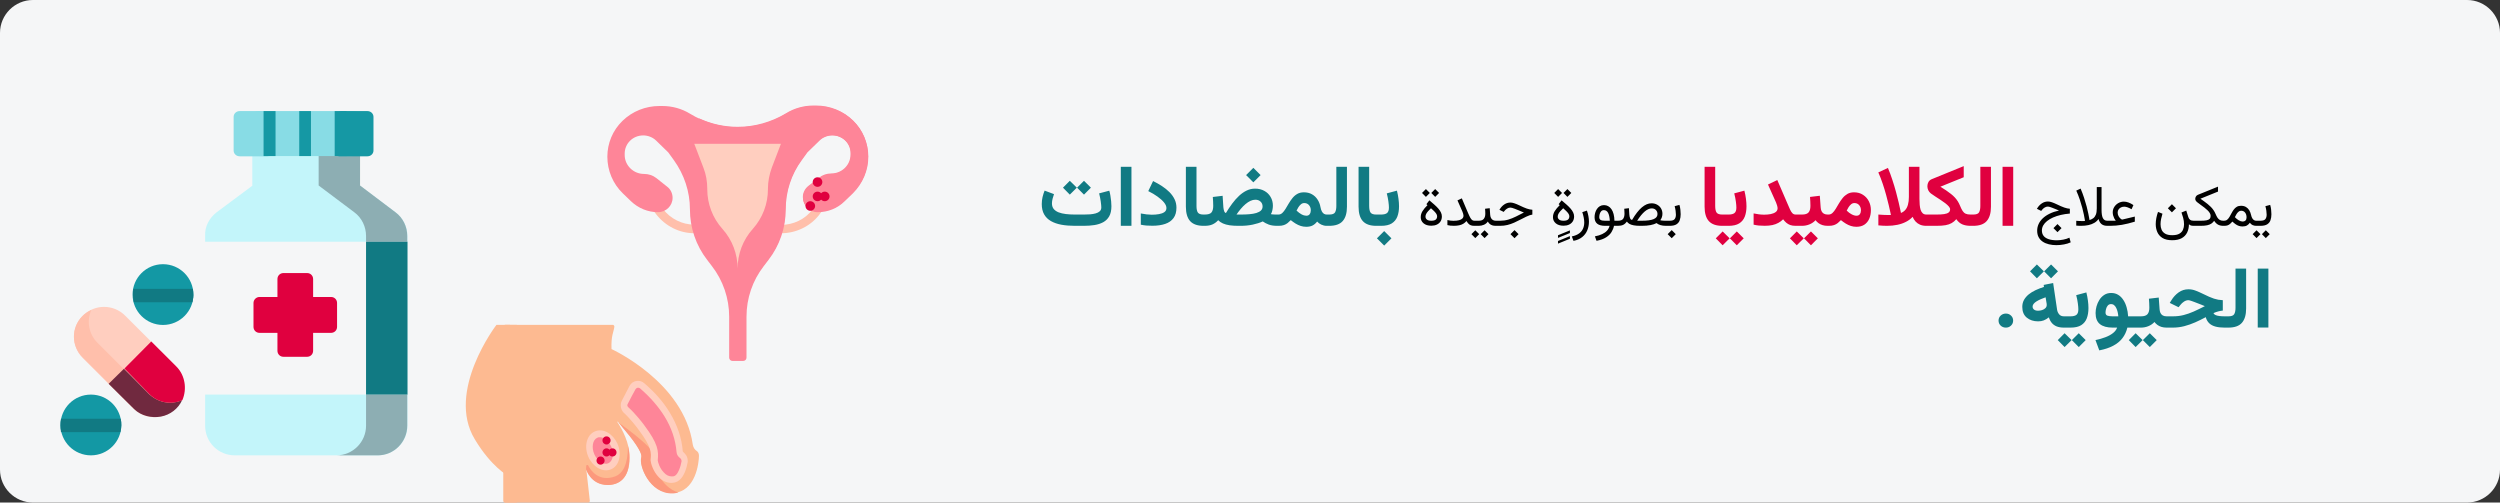
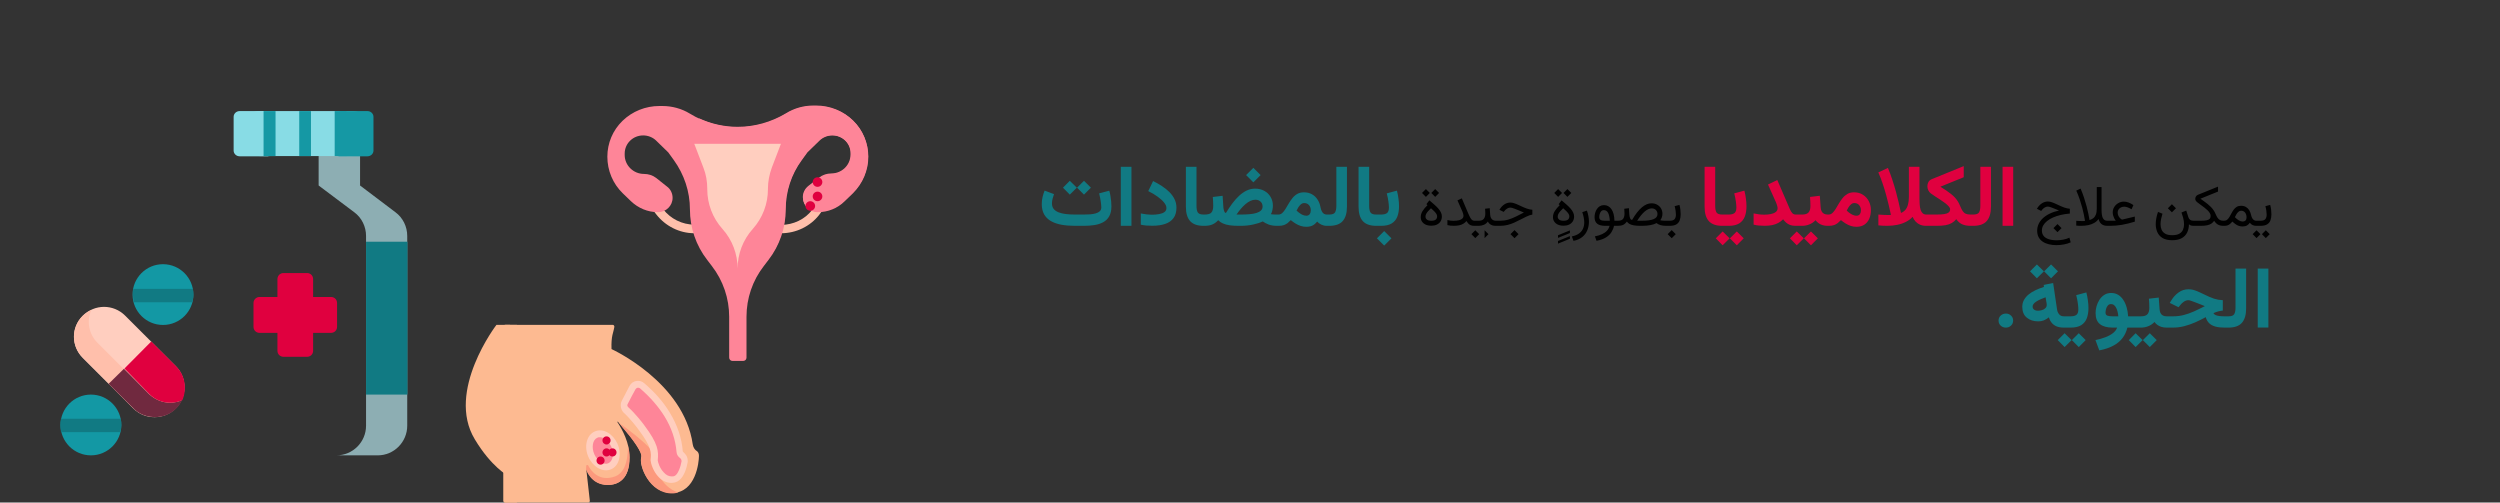
<svg xmlns="http://www.w3.org/2000/svg" width="786" height="158" viewBox="0 0 786 158" fill="none">
  <rect x="0" y="0" width="786" height="158" fill="#333333" stroke="none" />
  <g clip-path="url(#clip0_654_514)">
-     <path fill-rule="evenodd" clip-rule="evenodd" d="M775.647 0H10.354C4.659 0 0 4.65 0 10.332V147.668C0 153.35 4.659 158 10.354 158H775.647C781.341 158 786 153.35 786 147.668V10.332C786 4.65 781.341 0 775.647 0Z" fill="#F5F6F7" />
    <path d="M218.277 73.328V70.622C214.493 70.622 210.86 68.817 208.513 65.809L207.075 63.93L204.88 65.509L206.318 67.388C209.195 71.073 213.585 73.328 218.277 73.328Z" fill="#FFBFAB" />
    <path d="M245.6 73.331C250.293 73.331 254.758 71.151 257.559 67.542L258.543 66.188L256.348 64.609L255.364 65.963C253.093 68.97 249.384 70.7 245.6 70.7V73.331Z" fill="#FFBFAB" />
    <path d="M233.641 113.48C234.247 113.48 234.701 113.029 234.701 112.427V99.57C234.701 93.781 236.593 88.216 240.15 83.63L241.589 81.75C245.146 77.164 247.038 71.524 247.038 65.81C247.038 60.246 248.779 54.832 252.11 50.321L253.85 47.915L257.635 44.231C258.695 43.178 260.208 42.576 261.722 42.576C264.901 42.576 267.55 45.133 267.55 48.291V48.742C267.55 52.05 264.825 54.682 261.495 54.682C260.133 54.682 258.77 55.133 257.635 55.96L254.229 58.667C253.169 59.494 252.488 60.847 252.488 62.201C252.488 64.682 254.532 66.712 257.105 66.712C260.284 66.712 263.312 65.509 265.582 63.254L268.156 60.772C271.259 57.69 273 53.554 273 49.268C273 45.058 271.259 40.922 268.232 37.99C265.204 35.057 261.041 33.328 256.651 33.328H255.818C252.791 33.328 249.763 34.155 247.19 35.734C242.648 38.516 237.426 40.02 232.052 40.02C226.678 40.02 221.455 38.516 216.914 35.734C214.34 34.155 211.313 33.328 208.285 33.328H207.301C202.987 33.328 198.824 34.982 195.72 37.99C192.617 40.998 190.952 45.058 190.952 49.268C190.952 53.629 192.693 57.765 195.796 60.772L198.37 63.254C200.64 65.434 203.668 66.712 206.847 66.712C209.42 66.712 211.464 64.682 211.464 62.201C211.464 60.847 210.858 59.494 209.723 58.667L206.317 55.96C205.257 55.133 203.895 54.682 202.457 54.682C199.126 54.682 196.402 51.975 196.402 48.742V48.291C196.402 45.133 198.975 42.576 202.23 42.576C203.744 42.576 205.257 43.178 206.317 44.231L210.101 47.915L211.842 50.321C215.097 54.832 216.914 60.246 216.914 65.81C216.914 71.6 218.806 77.164 222.363 81.75L223.801 83.63C227.359 88.216 229.251 93.856 229.251 99.57V112.427C229.251 113.029 229.705 113.48 230.311 113.48H233.641Z" fill="#FE8598" />
    <path d="M216.915 51.827C216.915 46.639 217.975 41.676 219.867 37.24C223.652 38.969 227.739 39.872 231.902 39.872C237.276 39.872 242.498 38.368 247.04 35.661C249.689 34.007 252.717 33.18 255.744 33.18H256.577C260.891 33.18 265.054 34.834 268.157 37.841C271.261 40.849 272.926 44.909 272.926 49.12C272.926 53.406 271.185 57.541 268.082 60.624L265.508 63.105C263.237 65.286 260.21 66.489 257.031 66.489C254.457 66.489 252.414 64.459 252.414 61.977C252.414 60.624 253.019 59.346 254.155 58.443L257.561 55.812C258.62 54.985 259.983 54.533 261.345 54.533C264.676 54.533 267.4 51.902 267.4 48.593V48.142C267.4 44.984 264.827 42.503 261.572 42.503C260.058 42.503 258.545 43.105 257.485 44.157L253.7 47.842L251.96 50.248C248.705 54.759 246.888 60.173 246.888 65.662C246.888 71.376 244.996 77.015 241.439 81.602L240.001 83.481C239.471 84.233 238.941 84.985 238.487 85.737C225.771 79.722 216.915 66.789 216.915 51.827Z" fill="#FE8598" />
    <path d="M218.279 45.207L221.155 52.726C221.988 54.831 222.366 57.087 222.366 59.343V59.493C222.366 64.08 224.031 68.516 227.135 71.975C230.238 75.433 231.903 79.869 231.903 84.456V85.358V84.456C231.903 79.869 233.568 75.433 236.672 71.975C239.775 68.516 241.44 64.08 241.44 59.493V59.343C241.44 57.087 241.894 54.831 242.651 52.726L245.527 45.207" fill="#FFCEBF" />
    <path d="M257.029 58.746C256.193 58.746 255.515 58.073 255.515 57.242C255.515 56.411 256.193 55.738 257.029 55.738C257.865 55.738 258.543 56.411 258.543 57.242C258.543 58.073 257.865 58.746 257.029 58.746Z" fill="#E0003F" />
-     <path d="M259.299 63.258C258.463 63.258 257.785 62.584 257.785 61.754C257.785 60.923 258.463 60.25 259.299 60.25C260.135 60.25 260.812 60.923 260.812 61.754C260.812 62.584 260.135 63.258 259.299 63.258Z" fill="#E0003F" />
    <path d="M254.76 66.265C253.924 66.265 253.246 65.592 253.246 64.762C253.246 63.931 253.924 63.258 254.76 63.258C255.596 63.258 256.273 63.931 256.273 64.762C256.273 65.592 255.596 66.265 254.76 66.265Z" fill="#E0003F" />
    <path d="M257.029 63.258C256.193 63.258 255.515 62.584 255.515 61.754C255.515 60.923 256.193 60.25 257.029 60.25C257.865 60.25 258.543 60.923 258.543 61.754C258.543 62.584 257.865 63.258 257.029 63.258Z" fill="#E0003F" />
-     <path d="M68.107 66.745L79.325 58.396V48.091C79.325 47.038 80.153 46.211 81.207 46.211H111.246C112.3 46.211 113.128 47.038 113.128 48.091V58.396L124.345 66.745C126.679 68.474 128.109 71.257 128.109 74.191V133.836C128.109 138.95 123.893 143.162 118.774 143.162H73.829C68.634 143.162 64.494 139.026 64.494 133.836V74.191C64.343 71.257 65.773 68.55 68.107 66.745Z" fill="#C3F5FA" />
    <path d="M115.086 133.836V74.191C115.086 71.257 113.731 68.474 111.397 66.745L100.18 58.321V48.091C100.18 47.038 99.352 46.211 98.298 46.211H111.322C112.376 46.211 113.204 47.038 113.204 48.091V58.321L124.346 66.745C126.68 68.474 128.035 71.257 128.035 74.191V133.836C128.035 138.95 123.894 143.162 118.775 143.162H105.751C110.946 143.162 115.086 138.95 115.086 133.836Z" fill="#8DAEB3" />
    <path d="M110.719 34.926H81.735C78.422 34.926 75.712 37.633 75.712 40.943V43.049C75.712 46.358 78.422 49.066 81.735 49.066H110.719C114.032 49.066 116.742 46.358 116.742 43.049V40.943C116.742 37.633 114.032 34.926 110.719 34.926Z" fill="#88DCE5" />
    <path d="M108.011 47.336V36.731C108.011 35.753 107.183 34.926 106.129 34.926H115.54C116.594 34.926 117.422 35.753 117.422 36.731V47.336C117.422 48.314 116.594 49.141 115.54 49.141H106.129C107.183 49.066 108.011 48.314 108.011 47.336Z" fill="#1598A4" />
    <path d="M82.864 36.731V47.336C82.864 48.314 83.692 49.141 84.746 49.141H75.335C74.281 49.141 73.453 48.314 73.453 47.336V36.731C73.453 35.753 74.281 34.926 75.335 34.926H84.746C83.692 34.926 82.864 35.753 82.864 36.731Z" fill="#88DCE5" />
-     <path d="M128.109 75.996H64.343V124.058H128.109V75.996Z" fill="#F5F6F7" />
    <path d="M128.109 75.996H115.085V124.058H128.109V75.996Z" fill="#117A83" />
    <path d="M81.58 93.369H87.227V87.728C87.227 86.675 88.055 85.848 89.109 85.848H96.562C97.616 85.848 98.444 86.675 98.444 87.728V93.369H104.091C105.145 93.369 105.973 94.197 105.973 95.249V102.771C105.973 103.824 105.145 104.651 104.091 104.651H98.444V110.292C98.444 111.345 97.616 112.173 96.562 112.173H89.109C88.055 112.173 87.227 111.345 87.227 110.292V104.651H81.58C80.526 104.651 79.698 103.824 79.698 102.771V95.249C79.698 94.272 80.526 93.369 81.58 93.369Z" fill="#E0003F" />
    <path d="M97.769 34.926H94.081V49.066H97.769V34.926Z" fill="#1598A4" />
    <path d="M86.629 34.926H82.865V49.066H86.629V34.926Z" fill="#1598A4" />
    <path d="M108.988 34.926H105.224V49.066H108.988V34.926Z" fill="#1598A4" />
    <path d="M39.346 99.235L55.307 115.181C58.921 118.866 58.921 124.733 55.232 128.419C51.618 132.029 45.67 132.104 41.981 128.494L26.021 112.548C22.332 108.863 22.332 102.921 26.021 99.311C29.71 95.55 35.658 95.55 39.346 99.235Z" fill="#FFCEBF" />
    <path d="M28.735 97.434C27.154 100.893 27.906 105.03 30.617 107.738L46.276 123.383C48.986 126.09 53.051 126.842 56.59 125.263C55.31 128.046 52.826 130.001 49.814 130.528C46.803 131.054 43.791 130.152 41.608 127.971L25.949 112.326C22.335 108.716 22.335 102.924 25.949 99.314C26.777 98.487 27.756 97.885 28.735 97.434Z" fill="#FFBFAB" />
    <path d="M53.501 126.614C54.781 126.614 56.061 126.313 57.266 125.787C56.061 128.494 53.501 130.45 50.565 130.976C47.629 131.503 44.392 130.751 42.209 128.645L34.153 120.672L38.971 115.934L46.952 123.982C48.758 125.636 51.092 126.614 53.501 126.614Z" fill="#70293F" />
    <path d="M55.462 115.257C58.172 117.965 58.849 122.252 57.344 125.787C53.805 127.366 49.665 126.614 46.955 123.907L39.125 115.859L47.557 107.359L55.462 115.257Z" fill="#E0003F" />
    <path d="M28.583 143.163C23.303 143.163 19.022 138.886 19.022 133.611C19.022 128.335 23.303 124.059 28.583 124.059C33.864 124.059 38.145 128.335 38.145 133.611C38.145 138.886 33.864 143.163 28.583 143.163Z" fill="#1398A4" />
    <path d="M38.145 133.758C38.145 134.435 37.994 135.187 37.843 135.864H19.173C18.947 134.435 18.947 133.006 19.173 131.652H37.919C38.145 132.404 38.145 133.081 38.145 133.758Z" fill="#117A83" />
    <path d="M51.243 102.167C45.963 102.167 41.682 97.89 41.682 92.615C41.682 87.339 45.963 83.062 51.243 83.062C56.524 83.062 60.805 87.339 60.805 92.615C60.805 97.89 56.524 102.167 51.243 102.167Z" fill="#1398A4" />
    <path d="M60.805 92.918C60.805 93.595 60.579 94.348 60.504 95.025H42.059C41.833 93.595 41.682 92.166 41.908 90.812H60.654C60.729 91.489 60.805 92.242 60.805 92.918Z" fill="#117A83" />
    <path d="M193.159 102.74C192.86 104.7 192.111 105.454 192.26 109.751C192.26 109.751 215.034 120.079 217.806 139.755C217.956 140.66 218.405 141.414 219.155 141.866C219.454 142.092 219.754 142.545 219.754 143.299C219.754 145.334 218.78 154.833 211.438 154.984C204.172 155.135 200.801 146.163 201.625 143.676C202.224 141.791 196.83 135.458 194.283 132.593C194.208 132.518 194.058 132.593 194.133 132.744C195.632 135.006 197.954 139.228 197.954 143.826C197.954 150.536 194.508 152.421 191.137 152.421C185.743 152.421 184.32 147.445 184.32 147.445L185.443 157.472C185.443 157.773 185.219 157.999 184.919 157.999H158.924C158.624 157.999 158.399 157.773 158.399 157.472V102.664C158.399 102.363 158.624 102.137 158.924 102.137H192.71C192.935 102.137 193.159 102.438 193.159 102.74Z" fill="#FDBA91" />
    <path d="M193.38 149.78C195.777 148.875 197.426 146.162 197.426 140.281C197.725 141.412 197.875 142.618 197.875 143.9C197.875 150.609 194.429 152.494 191.058 152.494C185.664 152.494 184.241 147.519 184.241 147.519L184.316 146.463C184.316 146.162 184.765 146.086 184.915 146.312C185.814 148.122 188.436 151.589 193.38 149.78Z" fill="#FC997D" />
    <path d="M205.817 143.75C205.143 146.012 207.69 153.249 213.309 154.832C212.709 154.983 212.11 155.134 211.436 155.134C204.169 155.284 200.798 146.313 201.622 143.825C202.072 142.242 198.625 137.794 195.854 134.553C195.329 133.874 194.805 133.196 194.206 132.668C194.206 132.668 206.566 141.262 205.817 143.75Z" fill="#FC997D" />
    <path d="M162.516 102.137V157.999H158.77C158.47 157.999 158.246 157.773 158.246 157.472V102.664C158.246 102.363 158.47 102.137 158.77 102.137H162.516Z" fill="#FDBA91" />
    <path d="M198.93 121.813C199.529 120.758 200.952 120.456 201.926 121.285C205.223 124.075 207.845 127.09 209.792 130.256C212.115 134.026 213.463 137.946 213.763 142.017C213.838 143.223 215.336 142.997 215.336 145.032C215.186 145.937 214.886 147.143 214.437 148.199C213.313 150.762 211.965 150.762 211.365 150.762H211.291C210.092 150.762 209.043 150.31 208.069 149.254C206.496 147.671 205.822 145.409 205.822 144.656C206.122 142.017 206.047 139.981 201.702 134.252C201.177 133.573 199.005 130.784 196.907 128.824C196.233 128.221 196.083 127.241 196.458 126.487C197.207 124.904 198.031 123.321 198.93 121.813Z" fill="#FE8598" />
    <path d="M195.479 126.037C196.378 124.303 197.202 122.72 197.951 121.287C198.401 120.458 199.15 119.93 200.049 119.78C200.948 119.629 201.847 119.855 202.521 120.458C205.892 123.323 208.589 126.414 210.537 129.655C212.934 133.576 214.358 137.722 214.657 141.868C214.657 141.944 214.657 141.944 214.957 142.245C215.406 142.698 216.23 143.376 216.23 145.035C216.23 145.11 216.23 145.11 216.23 145.185C216.081 146.09 215.781 147.372 215.257 148.578C213.908 151.744 211.96 151.744 211.211 151.82C211.136 151.82 211.136 151.82 211.061 151.82C209.638 151.82 208.29 151.216 207.091 150.01C205.293 148.126 204.619 145.638 204.544 144.733C204.544 144.658 204.544 144.582 204.544 144.582C204.769 142.396 204.993 140.662 200.648 134.933C200.274 134.405 198.101 131.54 196.004 129.655C195.18 128.751 194.88 127.243 195.479 126.037ZM197.577 128.072C199.749 130.032 201.922 132.822 202.521 133.651C206.941 139.531 207.091 141.793 206.791 144.733C206.866 145.336 207.391 147.221 208.739 148.578C209.488 149.407 210.312 149.784 211.211 149.784H211.286C211.811 149.784 212.635 149.784 213.459 147.824C213.908 146.844 214.133 145.788 214.283 145.035C214.283 144.431 214.058 144.205 213.683 143.904C213.309 143.602 212.784 143.075 212.71 142.17C212.41 138.325 211.136 134.48 208.889 130.862C207.016 127.846 204.469 124.906 201.248 122.117C200.948 121.89 200.648 121.89 200.499 121.89C200.199 121.966 199.974 122.117 199.824 122.343C199 123.775 198.251 125.283 197.352 127.017C197.127 127.318 197.202 127.771 197.577 128.072Z" fill="#FFCEBF" />
    <path d="M185.921 143.242C184.699 140.508 185.333 137.565 187.337 136.67C189.341 135.774 191.957 137.265 193.178 139.999C194.4 142.733 193.766 145.675 191.762 146.571C189.758 147.466 187.142 145.976 185.921 143.242Z" fill="#FE8598" />
    <path d="M186.943 135.683C189.714 134.402 192.861 136.588 194.134 139.528C195.558 142.77 194.734 146.388 192.187 147.519C189.49 148.725 186.343 146.69 184.995 143.674C183.572 140.433 184.396 136.814 186.943 135.683ZM186.868 142.845C187.392 143.976 188.141 144.88 189.04 145.408C189.864 145.861 190.688 145.936 191.288 145.634C192.711 144.956 193.16 142.619 192.187 140.433C191.662 139.302 190.913 138.397 190.014 137.869C189.34 137.492 188.441 137.266 187.767 137.643C186.343 138.246 185.894 140.659 186.868 142.845Z" fill="#FFCEBF" />
    <path d="M190.691 139.755C189.988 139.755 189.418 139.181 189.418 138.473C189.418 137.765 189.988 137.191 190.691 137.191C191.395 137.191 191.965 137.765 191.965 138.473C191.965 139.181 191.395 139.755 190.691 139.755Z" fill="#E0003F" />
    <path d="M192.562 143.524C191.859 143.524 191.289 142.95 191.289 142.243C191.289 141.535 191.859 140.961 192.562 140.961C193.266 140.961 193.836 141.535 193.836 142.243C193.836 142.95 193.266 143.524 192.562 143.524Z" fill="#E0003F" />
    <path d="M188.816 146.087C188.113 146.087 187.543 145.513 187.543 144.805C187.543 144.097 188.113 143.523 188.816 143.523C189.52 143.523 190.09 144.097 190.09 144.805C190.09 145.513 189.52 146.087 188.816 146.087Z" fill="#E0003F" />
    <path d="M190.691 143.524C189.988 143.524 189.418 142.95 189.418 142.243C189.418 141.535 189.988 140.961 190.691 140.961C191.395 140.961 191.965 141.535 191.965 142.243C191.965 142.95 191.395 143.524 190.691 143.524Z" fill="#E0003F" />
    <path d="M156.081 102.137C156.081 102.137 140.125 122.944 149.264 138.097C154.508 146.842 159.677 149.556 159.677 149.556V135.458L160.352 102.137H156.081Z" fill="#FDBA91" />
    <path d="M340.74 71C341.917 71 343.029 70.921 344.075 70.763C345.121 70.596 346.044 70.297 346.844 69.866C347.652 69.427 348.285 68.803 348.742 67.994C349.199 67.186 349.428 66.131 349.428 64.83C349.428 64.408 349.401 63.903 349.349 63.314C349.296 62.716 349.217 62.114 349.111 61.508C349.015 60.901 348.896 60.383 348.755 59.952L345.565 60.796C345.793 61.692 345.965 62.554 346.079 63.38C346.193 64.206 346.25 64.817 346.25 65.212C346.25 65.713 346.092 66.113 345.776 66.412C345.459 66.711 345.033 66.935 344.497 67.085C343.97 67.234 343.381 67.335 342.73 67.388C342.089 67.432 341.434 67.454 340.766 67.454H337.945C336.925 67.454 335.976 67.401 335.097 67.295C334.227 67.19 333.462 67.01 332.803 66.755C332.153 66.491 331.643 66.135 331.274 65.687C330.914 65.23 330.733 64.65 330.733 63.947C330.733 63.463 330.804 62.962 330.944 62.444C331.085 61.916 331.23 61.446 331.379 61.033L328.426 59.926C328.171 60.55 327.956 61.222 327.78 61.943C327.613 62.655 327.53 63.389 327.53 64.144C327.53 65.436 327.78 66.522 328.281 67.401C328.782 68.28 329.494 68.983 330.417 69.51C331.34 70.038 332.438 70.42 333.713 70.657C334.987 70.886 336.398 71 337.945 71H340.74ZM340.806 56.841L338.63 59.003L340.806 61.191L342.981 59.003L340.806 56.841ZM336.35 56.841L334.201 59.003L336.35 61.191L338.551 59.003L336.35 56.841ZM355.729 52.451H352.381V70.987H355.729V52.451ZM362.11 67.506C361.645 67.506 361.095 67.471 360.462 67.401C359.838 67.322 359.241 67.225 358.669 67.111V70.644C359.232 70.767 359.808 70.855 360.396 70.908C360.994 70.952 361.631 70.974 362.308 70.974C363.873 70.974 365.217 70.78 366.342 70.394C367.476 70.007 368.346 69.396 368.953 68.561C369.568 67.726 369.875 66.636 369.875 65.291C369.875 64.334 369.678 63.45 369.282 62.642C368.887 61.824 368.346 61.073 367.661 60.387C366.975 59.702 366.193 59.073 365.314 58.502C364.435 57.931 363.508 57.403 362.532 56.92L361.016 60.084C362.097 60.611 363.068 61.187 363.93 61.811C364.791 62.426 365.472 63.041 365.973 63.657C366.474 64.272 366.725 64.856 366.725 65.41C366.725 65.955 366.509 66.381 366.079 66.689C365.648 66.988 365.081 67.199 364.378 67.322C363.675 67.445 362.919 67.506 362.11 67.506ZM372.842 52.451V64.988C372.842 67.01 373.286 68.517 374.173 69.51C375.07 70.503 376.472 71 378.379 71H378.695V67.454H378.379C377.509 67.454 376.924 67.251 376.625 66.847C376.327 66.434 376.177 65.731 376.177 64.738V52.451H372.842ZM394.054 52.767L391.773 55.048L394.054 57.329L396.335 55.048L394.054 52.767ZM394.687 62.787C395.346 62.787 395.887 62.984 396.309 63.38C396.739 63.767 396.955 64.281 396.955 64.922C396.955 65.432 396.783 65.854 396.44 66.188C396.098 66.513 395.614 66.772 394.99 66.966C394.366 67.15 393.641 67.278 392.815 67.348C391.989 67.418 391.097 67.454 390.139 67.454H388.754C389.185 66.821 389.638 66.223 390.112 65.661C390.587 65.098 391.079 64.602 391.589 64.171C392.099 63.74 392.613 63.402 393.131 63.156C393.659 62.91 394.177 62.787 394.687 62.787ZM390.02 71C391.391 71 392.674 70.873 393.87 70.618C395.074 70.363 396.12 70.029 397.007 69.616C397.552 70.002 398.181 70.332 398.893 70.605C399.604 70.868 400.492 71 401.556 71H401.925V67.454H401.542C401.217 67.454 400.932 67.449 400.686 67.44C400.448 67.432 400.237 67.418 400.053 67.401C399.868 67.383 399.706 67.361 399.565 67.335C399.785 66.992 399.943 66.57 400.04 66.069C400.145 65.568 400.198 65.107 400.198 64.685C400.198 63.648 399.956 62.725 399.473 61.916C398.998 61.099 398.339 60.462 397.495 60.005C396.651 59.539 395.685 59.306 394.595 59.306C393.663 59.306 392.78 59.508 391.945 59.913C391.119 60.308 390.328 60.857 389.572 61.56C388.816 62.264 388.095 63.077 387.41 63.999C386.724 64.922 386.065 65.911 385.432 66.966C385.186 66.922 384.997 66.715 384.865 66.346C384.742 65.968 384.663 65.577 384.628 65.173L384.391 61.56L381.306 61.93C381.341 62.387 381.372 62.848 381.398 63.314C381.424 63.771 381.438 64.246 381.438 64.738C381.438 65.643 381.257 66.324 380.897 66.781C380.545 67.23 379.825 67.454 378.735 67.454H378.221L378.208 71H378.735C379.746 71 380.581 70.846 381.24 70.539C381.908 70.231 382.492 69.796 382.993 69.233C383.397 69.647 383.894 69.985 384.483 70.249C385.081 70.512 385.779 70.706 386.579 70.829C387.379 70.943 388.293 71 389.321 71H390.02ZM402.004 71C402.672 71 403.226 70.921 403.665 70.763C404.104 70.605 404.491 70.394 404.825 70.13C405.159 69.857 405.489 69.55 405.814 69.207C406.333 69.62 406.847 69.985 407.356 70.301C407.875 70.618 408.407 70.864 408.952 71.04C409.497 71.215 410.072 71.303 410.679 71.303C411.452 71.303 412.107 71.171 412.643 70.908C413.188 70.635 413.676 70.218 414.106 69.655C414.432 70.042 414.867 70.363 415.412 70.618C415.957 70.873 416.51 71 417.073 71H417.429V67.454H417.086C416.805 67.454 416.532 67.379 416.269 67.23C416.014 67.08 415.79 66.83 415.596 66.478C415.403 66.126 415.253 65.661 415.148 65.081C414.999 64.219 414.695 63.441 414.238 62.747C413.79 62.044 413.206 61.49 412.485 61.086C411.773 60.673 410.925 60.466 409.94 60.466C409.141 60.466 408.451 60.633 407.871 60.967C407.291 61.301 406.785 61.736 406.354 62.273C405.924 62.809 405.533 63.376 405.181 63.973C404.838 64.562 404.504 65.124 404.179 65.661C403.854 66.188 403.516 66.619 403.164 66.953C402.812 67.287 402.404 67.454 401.938 67.454H401.463L401.45 71H402.004ZM410.046 63.841C410.688 63.841 411.193 64.065 411.562 64.514C411.931 64.953 412.116 65.485 412.116 66.109C412.116 66.584 412.001 66.988 411.773 67.322C411.553 67.656 411.193 67.823 410.692 67.823C410.49 67.823 410.257 67.788 409.993 67.717C409.738 67.647 409.457 67.528 409.149 67.361C408.921 67.238 408.679 67.08 408.424 66.887C408.169 66.693 407.906 66.469 407.633 66.214C407.792 65.872 407.985 65.52 408.213 65.16C408.451 64.79 408.719 64.478 409.018 64.224C409.325 63.969 409.668 63.841 410.046 63.841ZM416.928 67.454V71H417.903C419.863 71 421.283 70.495 422.162 69.484C423.041 68.473 423.48 66.979 423.48 65.001V52.451H420.145V64.751C420.145 65.63 420.008 66.302 419.736 66.768C419.472 67.225 418.866 67.454 417.917 67.454H416.928ZM427.132 52.451V64.988C427.132 67.01 427.576 68.517 428.463 69.51C429.36 70.503 430.762 71 432.669 71H432.985V67.454H432.669C431.799 67.454 431.214 67.251 430.916 66.847C430.617 66.434 430.467 65.731 430.467 64.738V52.451H427.132ZM432.471 67.454V71H433.104V67.454H432.471ZM435.187 72.648L432.906 74.929L435.187 77.21L437.468 74.929L435.187 72.648ZM434.225 71C435.64 71 436.756 70.745 437.573 70.235C438.391 69.717 438.975 69.001 439.327 68.086C439.678 67.164 439.854 66.087 439.854 64.856C439.854 64.101 439.797 63.31 439.683 62.483C439.577 61.648 439.415 60.8 439.195 59.939L436.004 60.796C436.25 61.745 436.422 62.606 436.519 63.38C436.624 64.153 436.677 64.782 436.677 65.265C436.677 66.1 436.475 66.676 436.07 66.992C435.675 67.3 435.051 67.454 434.198 67.454H432.761V71H434.225ZM628.344 100.785C628.344 101.418 628.564 101.945 629.003 102.367C629.452 102.789 630.001 103 630.651 103C631.284 103 631.82 102.789 632.26 102.367C632.708 101.945 632.932 101.418 632.932 100.785C632.932 100.161 632.708 99.638 632.26 99.216C631.82 98.794 631.284 98.584 630.651 98.584C630.019 98.584 629.474 98.794 629.017 99.216C628.568 99.638 628.344 100.161 628.344 100.785ZM644.85 83.145L642.675 85.308L644.85 87.496L647.025 85.308L644.85 83.145ZM640.394 83.145L638.245 85.308L640.394 87.496L642.596 85.308L640.394 83.145ZM648.858 103H649.293V99.454H648.911C648.251 99.454 647.746 99.243 647.395 98.821C647.043 98.39 646.828 97.907 646.749 97.371L645.509 88.973L642.53 89.579L642.622 90.212C641.708 90.493 640.838 90.827 640.012 91.214C639.194 91.592 638.469 92.036 637.836 92.545C637.212 93.055 636.716 93.635 636.347 94.286C635.986 94.936 635.806 95.67 635.806 96.487C635.806 97.973 636.281 99.102 637.23 99.876C638.179 100.649 639.366 101.036 640.79 101.036C641.431 101.036 642.02 100.935 642.556 100.732C643.092 100.521 643.628 100.201 644.165 99.77C644.384 100.482 644.701 101.08 645.114 101.563C645.527 102.038 646.045 102.398 646.669 102.644C647.293 102.881 648.023 103 648.858 103ZM643.492 95.868C643.492 96.272 643.352 96.61 643.07 96.883C642.798 97.155 642.451 97.357 642.029 97.489C641.607 97.621 641.181 97.687 640.75 97.687C640.24 97.687 639.827 97.573 639.511 97.344C639.203 97.107 639.049 96.782 639.049 96.369C639.049 96.079 639.159 95.797 639.379 95.525C639.599 95.252 639.897 94.998 640.275 94.76C640.662 94.514 641.102 94.286 641.594 94.075C642.086 93.855 642.6 93.653 643.136 93.468L643.387 94.998C643.422 95.156 643.448 95.31 643.466 95.459C643.483 95.608 643.492 95.745 643.492 95.868ZM648.766 99.454V103H649.82V99.454H648.766ZM653.564 104.767L651.389 106.929L653.564 109.117L655.74 106.929L653.564 104.767ZM649.108 104.767L646.959 106.929L649.108 109.117L651.31 106.929L649.108 104.767ZM650.98 103C652.396 103 653.512 102.745 654.329 102.235C655.146 101.717 655.731 101 656.083 100.086C656.434 99.164 656.61 98.087 656.61 96.856C656.61 96.101 656.553 95.31 656.438 94.483C656.333 93.648 656.17 92.8 655.951 91.939L652.76 92.796C653.006 93.745 653.178 94.606 653.274 95.38C653.38 96.153 653.433 96.782 653.433 97.265C653.433 98.1 653.23 98.676 652.826 98.992C652.431 99.3 651.807 99.454 650.954 99.454H649.517V103H650.98ZM663.755 92.11C662.92 92.11 662.195 92.312 661.58 92.717C660.965 93.112 660.455 93.631 660.051 94.272C659.646 94.914 659.343 95.6 659.141 96.329C658.948 97.059 658.851 97.753 658.851 98.412C658.851 100.012 659.308 101.176 660.222 101.906C661.136 102.635 662.472 103 664.23 103H665.627C665.408 103.633 664.977 104.204 664.335 104.714C663.694 105.224 662.898 105.659 661.949 106.019C661.009 106.388 659.963 106.687 658.812 106.916L660.011 110.159C661.743 109.825 663.206 109.337 664.401 108.695C665.597 108.062 666.559 107.271 667.289 106.322C668.018 105.382 668.537 104.274 668.844 103H670.176V99.454H669.082C669.029 98.469 668.875 97.538 668.62 96.659C668.374 95.771 668.027 94.989 667.579 94.312C667.139 93.626 666.603 93.09 665.97 92.704C665.337 92.308 664.599 92.11 663.755 92.11ZM664.19 99.454C663.505 99.454 662.964 99.383 662.569 99.243C662.173 99.093 661.976 98.772 661.976 98.28C661.976 97.955 662.028 97.586 662.134 97.173C662.239 96.751 662.419 96.386 662.674 96.079C662.938 95.762 663.29 95.604 663.729 95.604C664.098 95.604 664.415 95.718 664.678 95.947C664.951 96.166 665.175 96.465 665.351 96.843C665.535 97.212 665.68 97.626 665.786 98.082C665.891 98.54 665.961 98.997 665.997 99.454H664.19ZM669.662 99.454V103H672.127V99.454H669.662ZM675.621 93.916C675.665 94.365 675.695 94.826 675.713 95.301C675.739 95.767 675.752 96.246 675.752 96.738C675.752 97.652 675.559 98.333 675.172 98.781C674.786 99.23 674.096 99.454 673.103 99.454H671.85V103H673.103C673.938 103 674.724 102.846 675.462 102.539C676.209 102.231 676.842 101.796 677.361 101.233C677.625 101.585 677.937 101.893 678.297 102.156C678.657 102.42 679.075 102.626 679.549 102.776C680.024 102.925 680.56 103 681.158 103H681.448V99.454H681.184C680.692 99.454 680.288 99.361 679.971 99.177C679.655 98.992 679.413 98.728 679.246 98.386C679.088 98.043 678.996 97.643 678.969 97.186L678.706 93.547L675.621 93.916ZM675.897 104.767L673.722 106.929L675.897 109.117L678.073 106.929L675.897 104.767ZM671.441 104.767L669.292 106.929L671.441 109.117L673.643 106.929L671.441 104.767ZM700.116 99.454H699.404C698.833 99.454 698.296 99.423 697.795 99.361C697.294 99.3 696.877 99.194 696.543 99.045C696.218 98.887 696.007 98.685 695.91 98.439C696.481 98.192 696.996 98.012 697.453 97.898C697.91 97.775 698.375 97.691 698.85 97.647V94.378C698.34 94.352 697.866 94.303 697.426 94.233C696.987 94.154 696.534 94.04 696.068 93.89C695.611 93.732 695.093 93.53 694.513 93.284C693.933 93.029 693.251 92.708 692.469 92.321C691.74 91.961 691.015 91.644 690.294 91.372C689.582 91.091 688.835 90.95 688.053 90.95C686.91 90.95 685.882 91.275 684.968 91.926C684.054 92.576 683.293 93.402 682.687 94.404L682.173 95.235L684.941 96.593L685.574 95.802C685.838 95.459 686.189 95.138 686.629 94.839C687.077 94.532 687.547 94.378 688.04 94.378C688.145 94.378 688.281 94.4 688.448 94.444C688.624 94.488 688.831 94.554 689.068 94.642C689.314 94.721 689.591 94.822 689.898 94.945C690.197 95.05 690.54 95.182 690.927 95.34C691.322 95.49 691.718 95.644 692.113 95.802C692.518 95.96 692.882 96.109 693.208 96.25C691.942 96.9 690.769 97.467 689.688 97.951C688.615 98.425 687.556 98.794 686.51 99.058C685.473 99.322 684.361 99.454 683.175 99.454H680.96V103H683.135C684.366 103 685.561 102.851 686.721 102.552C687.89 102.244 689.037 101.844 690.162 101.352C691.287 100.851 692.395 100.306 693.484 99.717C693.704 100.5 694.064 101.132 694.565 101.616C695.066 102.099 695.717 102.451 696.517 102.67C697.316 102.89 698.261 103 699.351 103H700.116V99.454ZM699.628 99.454V103H700.604C702.563 103 703.983 102.495 704.862 101.484C705.741 100.473 706.18 98.979 706.18 97.001V84.451H702.845V96.751C702.845 97.63 702.708 98.302 702.436 98.768C702.172 99.225 701.566 99.454 700.617 99.454H699.628ZM713.181 84.451H709.832V102.987H713.181V84.451Z" fill="#117A83" />
-     <path d="M451.829 67.977C451.829 68.457 451.683 68.814 451.39 69.049C451.103 69.283 450.637 69.4 449.992 69.4C449.354 69.4 448.891 69.274 448.604 69.022C448.316 68.77 448.173 68.475 448.173 68.135C448.173 67.836 448.24 67.549 448.375 67.273C448.516 66.998 448.715 66.714 448.973 66.421C449.23 66.128 449.538 65.811 449.896 65.472C450.2 65.735 450.499 66.011 450.792 66.298C451.091 66.579 451.337 66.863 451.53 67.15C451.729 67.432 451.829 67.707 451.829 67.977ZM448.806 64.496C448.114 65.176 447.587 65.811 447.224 66.403C446.86 66.989 446.679 67.622 446.679 68.302C446.679 69.075 446.978 69.714 447.575 70.218C448.173 70.716 448.981 70.965 450.001 70.965C450.669 70.965 451.252 70.848 451.75 70.613C452.248 70.373 452.635 70.036 452.91 69.603C453.186 69.163 453.323 68.644 453.323 68.047C453.323 67.619 453.227 67.206 453.033 66.808C452.846 66.403 452.576 65.999 452.225 65.595C451.873 65.19 451.457 64.774 450.977 64.347C450.502 63.919 449.975 63.465 449.395 62.984L448.463 64.189L448.806 64.496ZM451.223 59.442L450.001 60.664L451.223 61.903L452.453 60.664L451.223 59.442ZM448.305 59.442L447.083 60.664L448.305 61.903L449.535 60.664L448.305 59.442ZM460.126 67.801C460.126 68.152 460.009 68.448 459.774 68.689C459.546 68.929 459.197 69.11 458.729 69.233C458.266 69.356 457.68 69.418 456.971 69.418C456.672 69.418 456.367 69.4 456.057 69.365C455.752 69.324 455.421 69.263 455.063 69.181V70.772C455.356 70.842 455.667 70.897 455.995 70.939C456.323 70.974 456.692 70.991 457.103 70.991C457.735 70.991 458.295 70.939 458.781 70.833C459.273 70.728 459.704 70.564 460.073 70.341C460.448 70.118 460.773 69.834 461.049 69.488C461.266 69.828 461.479 70.109 461.69 70.332C461.901 70.555 462.15 70.722 462.438 70.833C462.73 70.944 463.108 71 463.571 71H463.94V69.4H463.571C463.319 69.4 463.094 69.339 462.895 69.216C462.701 69.087 462.502 68.853 462.297 68.513C462.098 68.173 461.863 67.686 461.594 67.054L459.599 62.36L458.228 63.002L459.783 66.526C459.877 66.737 459.956 66.966 460.021 67.212C460.091 67.452 460.126 67.648 460.126 67.801ZM463.58 69.4V71H464.283V69.4H463.58ZM466.753 72.397L465.531 73.619L466.753 74.858L467.983 73.619L466.753 72.397ZM463.835 72.397L462.613 73.619L463.835 74.858L465.065 73.619L463.835 72.397ZM466.902 65.63C466.926 65.882 466.943 66.134 466.955 66.386C466.973 66.638 466.981 66.904 466.981 67.186C466.981 67.877 466.82 68.419 466.498 68.811C466.182 69.204 465.651 69.4 464.907 69.4H464.081V71H464.907C465.47 71 466.009 70.892 466.524 70.675C467.04 70.458 467.456 70.118 467.772 69.655C467.931 69.942 468.121 70.186 468.344 70.385C468.566 70.584 468.836 70.736 469.152 70.842C469.469 70.947 469.844 71 470.277 71H470.471V69.4H470.295C469.92 69.4 469.604 69.321 469.346 69.163C469.094 69.005 468.897 68.785 468.757 68.504C468.616 68.217 468.534 67.886 468.511 67.511L468.37 65.454L466.902 65.63ZM476.166 72.345L474.892 73.619L476.166 74.894L477.44 73.619L476.166 72.345ZM470.154 69.4V71H471.604C472.431 71 473.204 70.912 473.925 70.736C474.651 70.555 475.363 70.309 476.061 69.998C476.764 69.688 477.49 69.333 478.24 68.935C478.861 68.606 479.389 68.34 479.822 68.135C480.256 67.93 480.628 67.774 480.938 67.669C481.249 67.564 481.527 67.496 481.773 67.467V65.946C481.51 65.929 481.234 65.891 480.947 65.832C480.66 65.773 480.353 65.689 480.024 65.577C479.702 65.466 479.348 65.325 478.961 65.155C478.574 64.985 478.144 64.786 477.669 64.558C477.124 64.294 476.617 64.083 476.148 63.925C475.686 63.761 475.264 63.679 474.883 63.679C474.191 63.679 473.559 63.869 472.984 64.25C472.416 64.625 471.938 65.126 471.552 65.753L471.42 65.964L472.765 66.623L473.002 66.324C473.23 66.031 473.509 65.782 473.837 65.577C474.171 65.366 474.517 65.261 474.874 65.261C475.026 65.261 475.217 65.296 475.445 65.366C475.674 65.431 475.946 65.524 476.263 65.647C476.579 65.77 476.945 65.917 477.361 66.087C477.648 66.198 477.88 66.295 478.056 66.377C478.231 66.453 478.396 66.523 478.548 66.588C478.706 66.652 478.896 66.726 479.119 66.808C478.246 67.265 477.411 67.689 476.614 68.082C475.823 68.475 475.023 68.794 474.215 69.04C473.412 69.28 472.551 69.4 471.631 69.4H470.154ZM489.833 76.599L493.577 75.069V74.234L489.833 75.764V76.599ZM489.833 74.797L493.577 73.268V72.433L489.833 73.962V74.797ZM493.401 67.977C493.401 68.457 493.255 68.814 492.962 69.049C492.675 69.283 492.209 69.4 491.564 69.4C490.926 69.4 490.463 69.274 490.176 69.022C489.889 68.77 489.745 68.475 489.745 68.135C489.745 67.836 489.812 67.549 489.947 67.273C490.088 66.998 490.287 66.714 490.545 66.421C490.803 66.128 491.11 65.811 491.468 65.472C491.772 65.735 492.071 66.011 492.364 66.298C492.663 66.579 492.909 66.863 493.103 67.15C493.302 67.432 493.401 67.707 493.401 67.977ZM490.378 64.496C489.687 65.176 489.159 65.811 488.796 66.403C488.433 66.989 488.251 67.622 488.251 68.302C488.251 69.075 488.55 69.714 489.147 70.218C489.745 70.716 490.554 70.965 491.573 70.965C492.241 70.965 492.824 70.848 493.322 70.613C493.82 70.373 494.207 70.036 494.482 69.603C494.758 69.163 494.896 68.644 494.896 68.047C494.896 67.619 494.799 67.206 494.605 66.808C494.418 66.403 494.148 65.999 493.797 65.595C493.445 65.19 493.029 64.774 492.549 64.347C492.074 63.919 491.547 63.465 490.967 62.984L490.035 64.189L490.378 64.496ZM492.795 59.442L491.573 60.664L492.795 61.903L494.025 60.664L492.795 59.442ZM489.877 59.442L488.655 60.664L489.877 61.903L491.107 60.664L489.877 59.442ZM494.702 75.728C495.821 75.512 496.738 75.11 497.453 74.524C498.174 73.944 498.704 73.235 499.044 72.397C499.39 71.565 499.562 70.66 499.562 69.682C499.562 69.125 499.507 68.554 499.396 67.968C499.29 67.382 499.135 66.796 498.93 66.21L497.471 66.702C497.664 67.27 497.813 67.83 497.919 68.381C498.03 68.926 498.086 69.447 498.086 69.945C498.086 70.654 497.957 71.302 497.699 71.888C497.447 72.474 497.037 72.975 496.469 73.391C495.9 73.812 495.139 74.126 494.184 74.331L494.702 75.728ZM504.291 64.487C503.799 64.487 503.368 64.599 502.999 64.821C502.63 65.044 502.319 65.343 502.067 65.718C501.821 66.087 501.637 66.497 501.514 66.948C501.391 67.399 501.329 67.851 501.329 68.302C501.329 69.204 501.604 69.881 502.155 70.332C502.712 70.777 503.547 71 504.66 71H506.049C505.908 71.574 505.642 72.078 505.249 72.512C504.862 72.945 504.35 73.311 503.711 73.61C503.078 73.909 502.319 74.144 501.435 74.314L501.953 75.711C503.201 75.471 504.203 75.107 504.959 74.621C505.715 74.141 506.283 73.584 506.664 72.951C507.051 72.324 507.309 71.674 507.438 71H508.633V69.4H507.578C507.566 68.609 507.479 67.909 507.314 67.3C507.156 66.69 506.931 66.178 506.638 65.762C506.345 65.34 505.999 65.023 505.601 64.812C505.208 64.596 504.771 64.487 504.291 64.487ZM504.572 69.4C503.951 69.4 503.5 69.312 503.219 69.137C502.943 68.955 502.806 68.659 502.806 68.249C502.806 67.985 502.847 67.684 502.929 67.344C503.017 67.004 503.166 66.708 503.377 66.456C503.594 66.198 503.89 66.069 504.265 66.069C504.546 66.069 504.795 66.137 505.012 66.272C505.229 66.406 505.413 66.611 505.565 66.887C505.718 67.162 505.841 67.511 505.935 67.933C506.028 68.349 506.093 68.838 506.128 69.4H504.572ZM519.303 65.516C519.848 65.516 520.284 65.686 520.612 66.025C520.946 66.365 521.113 66.793 521.113 67.309C521.113 67.672 521.011 67.985 520.806 68.249C520.601 68.513 520.293 68.73 519.883 68.899C519.473 69.069 518.957 69.195 518.336 69.277C517.715 69.359 516.985 69.4 516.147 69.4H514.724C515.134 68.756 515.538 68.19 515.937 67.704C516.335 67.218 516.725 66.814 517.105 66.491C517.492 66.163 517.867 65.92 518.23 65.762C518.6 65.598 518.957 65.516 519.303 65.516ZM516.183 71C517.22 71 518.131 70.924 518.916 70.772C519.701 70.619 520.334 70.408 520.814 70.139C521.143 70.408 521.547 70.619 522.027 70.772C522.514 70.924 523.129 71 523.873 71H524.119V69.4H523.864C523.507 69.4 523.211 69.394 522.977 69.383C522.742 69.365 522.546 69.345 522.388 69.321C522.235 69.292 522.104 69.263 521.992 69.233C522.215 68.94 522.382 68.627 522.493 68.293C522.604 67.959 522.663 67.602 522.669 67.221C522.669 66.594 522.522 66.031 522.229 65.533C521.937 65.035 521.529 64.643 521.008 64.356C520.492 64.062 519.9 63.916 519.232 63.916C518.729 63.916 518.225 64.022 517.721 64.232C517.223 64.443 516.719 64.763 516.209 65.19C515.705 65.618 515.195 66.16 514.68 66.816C514.17 67.467 513.654 68.237 513.133 69.128C512.852 69.128 512.644 68.958 512.509 68.618C512.374 68.272 512.292 67.903 512.263 67.511L512.131 65.454L510.663 65.63C510.675 65.905 510.689 66.163 510.707 66.403C510.73 66.644 510.742 66.904 510.742 67.186C510.742 67.848 510.599 68.384 510.312 68.794C510.03 69.198 509.479 69.4 508.659 69.4H508.325L508.316 71H508.659C509.362 71 509.925 70.894 510.347 70.684C510.774 70.467 511.158 70.127 511.498 69.664C511.68 69.945 511.94 70.186 512.28 70.385C512.62 70.584 513.071 70.736 513.634 70.842C514.196 70.947 514.891 71 515.717 71H516.183ZM523.776 69.4V71H524.198V69.4H523.776ZM525.587 72.345L524.312 73.619L525.587 74.894L526.861 73.619L525.587 72.345ZM524.945 71C525.871 71 526.583 70.842 527.081 70.525C527.579 70.209 527.922 69.778 528.109 69.233C528.303 68.683 528.399 68.056 528.399 67.353C528.399 66.925 528.37 66.444 528.312 65.911C528.253 65.378 528.153 64.88 528.013 64.417L526.51 64.821C526.645 65.302 526.744 65.785 526.809 66.272C526.873 66.758 526.905 67.165 526.905 67.493C526.905 68.079 526.771 68.545 526.501 68.891C526.237 69.231 525.713 69.4 524.928 69.4H523.979V71H524.945ZM650.761 65.63C650.497 65.612 650.222 65.574 649.935 65.516C649.647 65.451 649.34 65.363 649.012 65.252C648.689 65.141 648.335 65 647.948 64.83C647.562 64.66 647.131 64.461 646.656 64.232C646.111 63.969 645.607 63.758 645.145 63.6C644.682 63.435 644.26 63.353 643.879 63.353C643.188 63.353 642.555 63.544 641.98 63.925C641.406 64.3 640.926 64.801 640.539 65.428L640.398 65.647L641.752 66.315L641.998 65.999C642.227 65.706 642.505 65.457 642.833 65.252C643.167 65.047 643.513 64.944 643.87 64.944C644.017 64.944 644.195 64.977 644.406 65.041C644.623 65.1 644.878 65.188 645.171 65.305C645.47 65.416 645.812 65.551 646.199 65.709C646.346 65.762 646.48 65.817 646.604 65.876C646.732 65.929 646.858 65.981 646.981 66.034C647.104 66.087 647.228 66.137 647.351 66.184C646.237 66.43 645.253 66.764 644.397 67.186C643.542 67.602 642.824 68.088 642.244 68.644C641.664 69.195 641.225 69.802 640.926 70.464C640.633 71.12 640.486 71.811 640.486 72.538C640.486 73.323 640.639 74 640.943 74.568C641.254 75.143 641.685 75.614 642.235 75.983C642.786 76.353 643.425 76.625 644.151 76.801C644.884 76.982 645.672 77.073 646.516 77.073C647.33 77.073 648.13 76.997 648.915 76.845C649.706 76.698 650.409 76.481 651.024 76.194L650.629 74.727C650.025 75.008 649.375 75.213 648.678 75.342C647.986 75.477 647.31 75.544 646.647 75.544C645.646 75.544 644.796 75.427 644.099 75.192C643.401 74.964 642.871 74.621 642.508 74.164C642.15 73.707 641.972 73.139 641.972 72.459C641.972 71.897 642.112 71.366 642.394 70.868C642.675 70.37 643.076 69.913 643.598 69.497C644.125 69.075 644.749 68.703 645.47 68.381C646.196 68.059 647.005 67.792 647.896 67.581C648.792 67.37 649.747 67.224 650.761 67.142V65.63ZM646.876 70.446L645.602 71.721L646.876 72.995L648.15 71.721L646.876 70.446ZM656.939 69.181C656.939 69.181 656.91 69.002 656.852 68.644C656.793 68.281 656.696 67.78 656.562 67.142C656.433 66.503 656.26 65.765 656.043 64.927C655.826 64.089 655.56 63.19 655.243 62.228C654.933 61.268 654.566 60.289 654.145 59.293L652.782 59.926C653.21 60.893 653.579 61.839 653.89 62.765C654.2 63.69 654.461 64.558 654.672 65.366C654.883 66.169 655.05 66.878 655.173 67.493C655.296 68.108 655.384 68.589 655.437 68.935C655.495 69.28 655.524 69.453 655.524 69.453C655.407 69.477 655.258 69.491 655.076 69.497C654.9 69.497 654.692 69.497 654.452 69.497C654.2 69.497 653.948 69.491 653.696 69.48C653.444 69.462 653.137 69.441 652.773 69.418V70.93C653.031 70.953 653.286 70.971 653.538 70.982C653.79 70.994 654.036 71 654.276 71C655.12 71 655.896 70.924 656.605 70.772C657.314 70.613 657.936 70.376 658.469 70.06C659.008 69.737 659.441 69.336 659.77 68.856C659.898 69.307 660.074 69.693 660.297 70.016C660.525 70.332 660.818 70.575 661.176 70.745C661.539 70.915 661.981 71 662.503 71H662.837V69.4H662.529C662.195 69.4 661.911 69.327 661.677 69.181C661.448 69.034 661.264 68.817 661.123 68.53C660.988 68.243 660.889 67.889 660.824 67.467C660.76 67.039 660.728 66.544 660.728 65.981V58.81H659.225V65.516C659.225 66.348 659.125 67.01 658.926 67.502C658.727 67.988 658.454 68.36 658.108 68.618C657.769 68.87 657.379 69.058 656.939 69.181ZM665.192 69.4H662.512V71H663.452C664.062 71 664.671 70.974 665.28 70.921C665.89 70.868 666.508 70.789 667.135 70.684C667.768 70.572 668.418 70.435 669.086 70.27C669.76 70.106 670.46 69.913 671.187 69.69V68.091L667.469 68.978C667.41 68.996 667.354 69.008 667.302 69.014C667.249 69.019 667.202 69.022 667.161 69.022C667.085 69.022 666.936 68.932 666.713 68.75C666.49 68.562 666.279 68.302 666.08 67.968C665.887 67.634 665.79 67.25 665.79 66.816C665.79 66.441 665.887 66.119 666.08 65.85C666.273 65.574 666.525 65.36 666.836 65.208C667.152 65.056 667.489 64.98 667.847 64.98C668.169 64.98 668.523 65.05 668.91 65.19C669.297 65.325 669.713 65.524 670.158 65.788L670.747 64.478C670.214 64.115 669.695 63.843 669.191 63.661C668.693 63.48 668.213 63.389 667.75 63.389C667.135 63.389 666.561 63.538 666.027 63.837C665.494 64.136 665.063 64.54 664.735 65.05C664.407 65.56 664.243 66.128 664.243 66.755C664.243 67.071 664.284 67.394 664.366 67.722C664.454 68.044 664.568 68.349 664.709 68.636C664.855 68.923 665.017 69.178 665.192 69.4ZM682.85 64.206L681.575 65.481L682.85 66.755L684.124 65.481L682.85 64.206ZM682.946 73.944C682.015 73.944 681.282 73.789 680.749 73.478C680.216 73.168 679.835 72.752 679.606 72.231C679.384 71.709 679.272 71.132 679.272 70.499C679.272 69.966 679.331 69.415 679.448 68.847C679.565 68.278 679.709 67.725 679.879 67.186L678.481 66.623C678.259 67.244 678.083 67.883 677.954 68.539C677.825 69.189 677.761 69.825 677.761 70.446C677.761 71.366 677.928 72.21 678.262 72.978C678.602 73.751 679.149 74.369 679.905 74.832C680.667 75.295 681.681 75.526 682.946 75.526C684.165 75.526 685.158 75.312 685.926 74.885C686.699 74.457 687.271 73.862 687.64 73.101C688.009 72.345 688.196 71.478 688.202 70.499C688.39 70.681 688.589 70.81 688.8 70.886C689.017 70.962 689.33 71 689.74 71H690.039V69.4H689.705C689.225 69.4 688.85 69.304 688.58 69.11C688.316 68.917 688.126 68.633 688.009 68.258L687.358 66.201L685.855 66.808C686.02 67.241 686.195 67.798 686.383 68.478C686.57 69.157 686.664 69.846 686.664 70.543C686.664 71.135 686.556 71.689 686.339 72.204C686.128 72.726 685.753 73.144 685.214 73.461C684.681 73.783 683.925 73.944 682.946 73.944ZM691.814 62.475L697.343 60.233V58.678L691.023 61.244C690.754 61.355 690.546 61.534 690.399 61.78C690.259 62.026 690.188 62.273 690.188 62.519C690.188 62.718 690.241 62.905 690.347 63.081C690.452 63.251 690.599 63.412 690.786 63.565C691.132 63.84 691.498 64.118 691.885 64.399C692.277 64.675 692.658 64.953 693.027 65.234C693.396 65.516 693.73 65.803 694.029 66.096C694.334 66.383 694.574 66.676 694.75 66.975C694.932 67.273 695.022 67.578 695.022 67.889C695.022 68.287 694.914 68.598 694.697 68.82C694.486 69.037 694.146 69.189 693.678 69.277C693.215 69.359 692.603 69.4 691.841 69.4H689.723V71H691.85C692.711 71 693.411 70.941 693.95 70.824C694.495 70.701 694.935 70.522 695.269 70.288C695.608 70.054 695.896 69.764 696.13 69.418C696.487 69.969 696.892 70.37 697.343 70.622C697.8 70.874 698.354 71 699.004 71H699.25V69.4H699.004C698.588 69.4 698.236 69.324 697.949 69.172C697.662 69.019 697.41 68.785 697.193 68.469C696.982 68.147 696.771 67.733 696.561 67.23C696.385 66.808 696.171 66.418 695.919 66.061C695.673 65.697 695.395 65.36 695.084 65.05C694.779 64.733 694.448 64.435 694.091 64.153C693.739 63.866 693.37 63.585 692.983 63.31C692.603 63.034 692.213 62.756 691.814 62.475ZM699.285 71C699.713 71 700.07 70.95 700.357 70.851C700.645 70.745 700.905 70.593 701.14 70.394C701.374 70.194 701.617 69.951 701.869 69.664C702.227 70.004 702.572 70.288 702.906 70.517C703.24 70.745 703.58 70.915 703.926 71.026C704.271 71.144 704.641 71.202 705.033 71.202C705.613 71.202 706.085 71.097 706.448 70.886C706.812 70.669 707.116 70.382 707.362 70.024C707.585 70.364 707.875 70.613 708.232 70.772C708.59 70.924 708.956 71 709.331 71H709.568V69.4H709.34C709.088 69.4 708.856 69.333 708.646 69.198C708.435 69.064 708.253 68.864 708.101 68.601C707.948 68.331 707.831 68.006 707.749 67.625C707.632 67.068 707.441 66.57 707.178 66.131C706.914 65.691 706.568 65.343 706.141 65.085C705.713 64.827 705.191 64.698 704.576 64.698C704.037 64.698 703.583 64.812 703.214 65.041C702.851 65.264 702.54 65.554 702.282 65.911C702.024 66.269 701.79 66.649 701.579 67.054C701.374 67.452 701.166 67.83 700.955 68.188C700.744 68.545 700.504 68.838 700.234 69.066C699.965 69.289 699.634 69.4 699.241 69.4H698.916V71H699.285ZM704.611 66.254C705.145 66.254 705.561 66.45 705.859 66.843C706.164 67.23 706.316 67.728 706.316 68.337C706.316 68.765 706.208 69.09 705.991 69.312C705.78 69.535 705.455 69.647 705.016 69.647C704.852 69.647 704.664 69.611 704.453 69.541C704.248 69.471 704.025 69.362 703.785 69.216C703.604 69.105 703.416 68.97 703.223 68.811C703.029 68.653 702.836 68.475 702.643 68.275C702.795 67.941 702.968 67.619 703.161 67.309C703.354 66.998 703.571 66.746 703.812 66.553C704.052 66.353 704.318 66.254 704.611 66.254ZM709.199 69.4V71H709.902V69.4H709.199ZM712.372 72.397L711.15 73.619L712.372 74.858L713.603 73.619L712.372 72.397ZM709.454 72.397L708.232 73.619L709.454 74.858L710.685 73.619L709.454 72.397ZM710.676 71C711.602 71 712.313 70.842 712.812 70.525C713.31 70.209 713.652 69.778 713.84 69.233C714.033 68.683 714.13 68.056 714.13 67.353C714.13 66.925 714.101 66.444 714.042 65.911C713.983 65.378 713.884 64.88 713.743 64.417L712.24 64.821C712.375 65.302 712.475 65.785 712.539 66.272C712.604 66.758 712.636 67.165 712.636 67.493C712.636 68.079 712.501 68.545 712.231 68.891C711.968 69.231 711.443 69.4 710.658 69.4H709.709V71H710.676Z" fill="black" />
+     <path d="M451.829 67.977C451.829 68.457 451.683 68.814 451.39 69.049C451.103 69.283 450.637 69.4 449.992 69.4C449.354 69.4 448.891 69.274 448.604 69.022C448.316 68.77 448.173 68.475 448.173 68.135C448.173 67.836 448.24 67.549 448.375 67.273C448.516 66.998 448.715 66.714 448.973 66.421C449.23 66.128 449.538 65.811 449.896 65.472C450.2 65.735 450.499 66.011 450.792 66.298C451.091 66.579 451.337 66.863 451.53 67.15C451.729 67.432 451.829 67.707 451.829 67.977ZM448.806 64.496C448.114 65.176 447.587 65.811 447.224 66.403C446.86 66.989 446.679 67.622 446.679 68.302C446.679 69.075 446.978 69.714 447.575 70.218C448.173 70.716 448.981 70.965 450.001 70.965C450.669 70.965 451.252 70.848 451.75 70.613C452.248 70.373 452.635 70.036 452.91 69.603C453.186 69.163 453.323 68.644 453.323 68.047C453.323 67.619 453.227 67.206 453.033 66.808C452.846 66.403 452.576 65.999 452.225 65.595C451.873 65.19 451.457 64.774 450.977 64.347C450.502 63.919 449.975 63.465 449.395 62.984L448.463 64.189L448.806 64.496ZM451.223 59.442L450.001 60.664L451.223 61.903L452.453 60.664L451.223 59.442ZM448.305 59.442L447.083 60.664L448.305 61.903L449.535 60.664L448.305 59.442ZM460.126 67.801C460.126 68.152 460.009 68.448 459.774 68.689C459.546 68.929 459.197 69.11 458.729 69.233C458.266 69.356 457.68 69.418 456.971 69.418C456.672 69.418 456.367 69.4 456.057 69.365C455.752 69.324 455.421 69.263 455.063 69.181V70.772C455.356 70.842 455.667 70.897 455.995 70.939C456.323 70.974 456.692 70.991 457.103 70.991C457.735 70.991 458.295 70.939 458.781 70.833C459.273 70.728 459.704 70.564 460.073 70.341C460.448 70.118 460.773 69.834 461.049 69.488C461.266 69.828 461.479 70.109 461.69 70.332C461.901 70.555 462.15 70.722 462.438 70.833C462.73 70.944 463.108 71 463.571 71H463.94V69.4H463.571C463.319 69.4 463.094 69.339 462.895 69.216C462.701 69.087 462.502 68.853 462.297 68.513C462.098 68.173 461.863 67.686 461.594 67.054L459.599 62.36L458.228 63.002L459.783 66.526C459.877 66.737 459.956 66.966 460.021 67.212C460.091 67.452 460.126 67.648 460.126 67.801ZM463.58 69.4V71H464.283V69.4H463.58ZM466.753 72.397L466.753 74.858L467.983 73.619L466.753 72.397ZM463.835 72.397L462.613 73.619L463.835 74.858L465.065 73.619L463.835 72.397ZM466.902 65.63C466.926 65.882 466.943 66.134 466.955 66.386C466.973 66.638 466.981 66.904 466.981 67.186C466.981 67.877 466.82 68.419 466.498 68.811C466.182 69.204 465.651 69.4 464.907 69.4H464.081V71H464.907C465.47 71 466.009 70.892 466.524 70.675C467.04 70.458 467.456 70.118 467.772 69.655C467.931 69.942 468.121 70.186 468.344 70.385C468.566 70.584 468.836 70.736 469.152 70.842C469.469 70.947 469.844 71 470.277 71H470.471V69.4H470.295C469.92 69.4 469.604 69.321 469.346 69.163C469.094 69.005 468.897 68.785 468.757 68.504C468.616 68.217 468.534 67.886 468.511 67.511L468.37 65.454L466.902 65.63ZM476.166 72.345L474.892 73.619L476.166 74.894L477.44 73.619L476.166 72.345ZM470.154 69.4V71H471.604C472.431 71 473.204 70.912 473.925 70.736C474.651 70.555 475.363 70.309 476.061 69.998C476.764 69.688 477.49 69.333 478.24 68.935C478.861 68.606 479.389 68.34 479.822 68.135C480.256 67.93 480.628 67.774 480.938 67.669C481.249 67.564 481.527 67.496 481.773 67.467V65.946C481.51 65.929 481.234 65.891 480.947 65.832C480.66 65.773 480.353 65.689 480.024 65.577C479.702 65.466 479.348 65.325 478.961 65.155C478.574 64.985 478.144 64.786 477.669 64.558C477.124 64.294 476.617 64.083 476.148 63.925C475.686 63.761 475.264 63.679 474.883 63.679C474.191 63.679 473.559 63.869 472.984 64.25C472.416 64.625 471.938 65.126 471.552 65.753L471.42 65.964L472.765 66.623L473.002 66.324C473.23 66.031 473.509 65.782 473.837 65.577C474.171 65.366 474.517 65.261 474.874 65.261C475.026 65.261 475.217 65.296 475.445 65.366C475.674 65.431 475.946 65.524 476.263 65.647C476.579 65.77 476.945 65.917 477.361 66.087C477.648 66.198 477.88 66.295 478.056 66.377C478.231 66.453 478.396 66.523 478.548 66.588C478.706 66.652 478.896 66.726 479.119 66.808C478.246 67.265 477.411 67.689 476.614 68.082C475.823 68.475 475.023 68.794 474.215 69.04C473.412 69.28 472.551 69.4 471.631 69.4H470.154ZM489.833 76.599L493.577 75.069V74.234L489.833 75.764V76.599ZM489.833 74.797L493.577 73.268V72.433L489.833 73.962V74.797ZM493.401 67.977C493.401 68.457 493.255 68.814 492.962 69.049C492.675 69.283 492.209 69.4 491.564 69.4C490.926 69.4 490.463 69.274 490.176 69.022C489.889 68.77 489.745 68.475 489.745 68.135C489.745 67.836 489.812 67.549 489.947 67.273C490.088 66.998 490.287 66.714 490.545 66.421C490.803 66.128 491.11 65.811 491.468 65.472C491.772 65.735 492.071 66.011 492.364 66.298C492.663 66.579 492.909 66.863 493.103 67.15C493.302 67.432 493.401 67.707 493.401 67.977ZM490.378 64.496C489.687 65.176 489.159 65.811 488.796 66.403C488.433 66.989 488.251 67.622 488.251 68.302C488.251 69.075 488.55 69.714 489.147 70.218C489.745 70.716 490.554 70.965 491.573 70.965C492.241 70.965 492.824 70.848 493.322 70.613C493.82 70.373 494.207 70.036 494.482 69.603C494.758 69.163 494.896 68.644 494.896 68.047C494.896 67.619 494.799 67.206 494.605 66.808C494.418 66.403 494.148 65.999 493.797 65.595C493.445 65.19 493.029 64.774 492.549 64.347C492.074 63.919 491.547 63.465 490.967 62.984L490.035 64.189L490.378 64.496ZM492.795 59.442L491.573 60.664L492.795 61.903L494.025 60.664L492.795 59.442ZM489.877 59.442L488.655 60.664L489.877 61.903L491.107 60.664L489.877 59.442ZM494.702 75.728C495.821 75.512 496.738 75.11 497.453 74.524C498.174 73.944 498.704 73.235 499.044 72.397C499.39 71.565 499.562 70.66 499.562 69.682C499.562 69.125 499.507 68.554 499.396 67.968C499.29 67.382 499.135 66.796 498.93 66.21L497.471 66.702C497.664 67.27 497.813 67.83 497.919 68.381C498.03 68.926 498.086 69.447 498.086 69.945C498.086 70.654 497.957 71.302 497.699 71.888C497.447 72.474 497.037 72.975 496.469 73.391C495.9 73.812 495.139 74.126 494.184 74.331L494.702 75.728ZM504.291 64.487C503.799 64.487 503.368 64.599 502.999 64.821C502.63 65.044 502.319 65.343 502.067 65.718C501.821 66.087 501.637 66.497 501.514 66.948C501.391 67.399 501.329 67.851 501.329 68.302C501.329 69.204 501.604 69.881 502.155 70.332C502.712 70.777 503.547 71 504.66 71H506.049C505.908 71.574 505.642 72.078 505.249 72.512C504.862 72.945 504.35 73.311 503.711 73.61C503.078 73.909 502.319 74.144 501.435 74.314L501.953 75.711C503.201 75.471 504.203 75.107 504.959 74.621C505.715 74.141 506.283 73.584 506.664 72.951C507.051 72.324 507.309 71.674 507.438 71H508.633V69.4H507.578C507.566 68.609 507.479 67.909 507.314 67.3C507.156 66.69 506.931 66.178 506.638 65.762C506.345 65.34 505.999 65.023 505.601 64.812C505.208 64.596 504.771 64.487 504.291 64.487ZM504.572 69.4C503.951 69.4 503.5 69.312 503.219 69.137C502.943 68.955 502.806 68.659 502.806 68.249C502.806 67.985 502.847 67.684 502.929 67.344C503.017 67.004 503.166 66.708 503.377 66.456C503.594 66.198 503.89 66.069 504.265 66.069C504.546 66.069 504.795 66.137 505.012 66.272C505.229 66.406 505.413 66.611 505.565 66.887C505.718 67.162 505.841 67.511 505.935 67.933C506.028 68.349 506.093 68.838 506.128 69.4H504.572ZM519.303 65.516C519.848 65.516 520.284 65.686 520.612 66.025C520.946 66.365 521.113 66.793 521.113 67.309C521.113 67.672 521.011 67.985 520.806 68.249C520.601 68.513 520.293 68.73 519.883 68.899C519.473 69.069 518.957 69.195 518.336 69.277C517.715 69.359 516.985 69.4 516.147 69.4H514.724C515.134 68.756 515.538 68.19 515.937 67.704C516.335 67.218 516.725 66.814 517.105 66.491C517.492 66.163 517.867 65.92 518.23 65.762C518.6 65.598 518.957 65.516 519.303 65.516ZM516.183 71C517.22 71 518.131 70.924 518.916 70.772C519.701 70.619 520.334 70.408 520.814 70.139C521.143 70.408 521.547 70.619 522.027 70.772C522.514 70.924 523.129 71 523.873 71H524.119V69.4H523.864C523.507 69.4 523.211 69.394 522.977 69.383C522.742 69.365 522.546 69.345 522.388 69.321C522.235 69.292 522.104 69.263 521.992 69.233C522.215 68.94 522.382 68.627 522.493 68.293C522.604 67.959 522.663 67.602 522.669 67.221C522.669 66.594 522.522 66.031 522.229 65.533C521.937 65.035 521.529 64.643 521.008 64.356C520.492 64.062 519.9 63.916 519.232 63.916C518.729 63.916 518.225 64.022 517.721 64.232C517.223 64.443 516.719 64.763 516.209 65.19C515.705 65.618 515.195 66.16 514.68 66.816C514.17 67.467 513.654 68.237 513.133 69.128C512.852 69.128 512.644 68.958 512.509 68.618C512.374 68.272 512.292 67.903 512.263 67.511L512.131 65.454L510.663 65.63C510.675 65.905 510.689 66.163 510.707 66.403C510.73 66.644 510.742 66.904 510.742 67.186C510.742 67.848 510.599 68.384 510.312 68.794C510.03 69.198 509.479 69.4 508.659 69.4H508.325L508.316 71H508.659C509.362 71 509.925 70.894 510.347 70.684C510.774 70.467 511.158 70.127 511.498 69.664C511.68 69.945 511.94 70.186 512.28 70.385C512.62 70.584 513.071 70.736 513.634 70.842C514.196 70.947 514.891 71 515.717 71H516.183ZM523.776 69.4V71H524.198V69.4H523.776ZM525.587 72.345L524.312 73.619L525.587 74.894L526.861 73.619L525.587 72.345ZM524.945 71C525.871 71 526.583 70.842 527.081 70.525C527.579 70.209 527.922 69.778 528.109 69.233C528.303 68.683 528.399 68.056 528.399 67.353C528.399 66.925 528.37 66.444 528.312 65.911C528.253 65.378 528.153 64.88 528.013 64.417L526.51 64.821C526.645 65.302 526.744 65.785 526.809 66.272C526.873 66.758 526.905 67.165 526.905 67.493C526.905 68.079 526.771 68.545 526.501 68.891C526.237 69.231 525.713 69.4 524.928 69.4H523.979V71H524.945ZM650.761 65.63C650.497 65.612 650.222 65.574 649.935 65.516C649.647 65.451 649.34 65.363 649.012 65.252C648.689 65.141 648.335 65 647.948 64.83C647.562 64.66 647.131 64.461 646.656 64.232C646.111 63.969 645.607 63.758 645.145 63.6C644.682 63.435 644.26 63.353 643.879 63.353C643.188 63.353 642.555 63.544 641.98 63.925C641.406 64.3 640.926 64.801 640.539 65.428L640.398 65.647L641.752 66.315L641.998 65.999C642.227 65.706 642.505 65.457 642.833 65.252C643.167 65.047 643.513 64.944 643.87 64.944C644.017 64.944 644.195 64.977 644.406 65.041C644.623 65.1 644.878 65.188 645.171 65.305C645.47 65.416 645.812 65.551 646.199 65.709C646.346 65.762 646.48 65.817 646.604 65.876C646.732 65.929 646.858 65.981 646.981 66.034C647.104 66.087 647.228 66.137 647.351 66.184C646.237 66.43 645.253 66.764 644.397 67.186C643.542 67.602 642.824 68.088 642.244 68.644C641.664 69.195 641.225 69.802 640.926 70.464C640.633 71.12 640.486 71.811 640.486 72.538C640.486 73.323 640.639 74 640.943 74.568C641.254 75.143 641.685 75.614 642.235 75.983C642.786 76.353 643.425 76.625 644.151 76.801C644.884 76.982 645.672 77.073 646.516 77.073C647.33 77.073 648.13 76.997 648.915 76.845C649.706 76.698 650.409 76.481 651.024 76.194L650.629 74.727C650.025 75.008 649.375 75.213 648.678 75.342C647.986 75.477 647.31 75.544 646.647 75.544C645.646 75.544 644.796 75.427 644.099 75.192C643.401 74.964 642.871 74.621 642.508 74.164C642.15 73.707 641.972 73.139 641.972 72.459C641.972 71.897 642.112 71.366 642.394 70.868C642.675 70.37 643.076 69.913 643.598 69.497C644.125 69.075 644.749 68.703 645.47 68.381C646.196 68.059 647.005 67.792 647.896 67.581C648.792 67.37 649.747 67.224 650.761 67.142V65.63ZM646.876 70.446L645.602 71.721L646.876 72.995L648.15 71.721L646.876 70.446ZM656.939 69.181C656.939 69.181 656.91 69.002 656.852 68.644C656.793 68.281 656.696 67.78 656.562 67.142C656.433 66.503 656.26 65.765 656.043 64.927C655.826 64.089 655.56 63.19 655.243 62.228C654.933 61.268 654.566 60.289 654.145 59.293L652.782 59.926C653.21 60.893 653.579 61.839 653.89 62.765C654.2 63.69 654.461 64.558 654.672 65.366C654.883 66.169 655.05 66.878 655.173 67.493C655.296 68.108 655.384 68.589 655.437 68.935C655.495 69.28 655.524 69.453 655.524 69.453C655.407 69.477 655.258 69.491 655.076 69.497C654.9 69.497 654.692 69.497 654.452 69.497C654.2 69.497 653.948 69.491 653.696 69.48C653.444 69.462 653.137 69.441 652.773 69.418V70.93C653.031 70.953 653.286 70.971 653.538 70.982C653.79 70.994 654.036 71 654.276 71C655.12 71 655.896 70.924 656.605 70.772C657.314 70.613 657.936 70.376 658.469 70.06C659.008 69.737 659.441 69.336 659.77 68.856C659.898 69.307 660.074 69.693 660.297 70.016C660.525 70.332 660.818 70.575 661.176 70.745C661.539 70.915 661.981 71 662.503 71H662.837V69.4H662.529C662.195 69.4 661.911 69.327 661.677 69.181C661.448 69.034 661.264 68.817 661.123 68.53C660.988 68.243 660.889 67.889 660.824 67.467C660.76 67.039 660.728 66.544 660.728 65.981V58.81H659.225V65.516C659.225 66.348 659.125 67.01 658.926 67.502C658.727 67.988 658.454 68.36 658.108 68.618C657.769 68.87 657.379 69.058 656.939 69.181ZM665.192 69.4H662.512V71H663.452C664.062 71 664.671 70.974 665.28 70.921C665.89 70.868 666.508 70.789 667.135 70.684C667.768 70.572 668.418 70.435 669.086 70.27C669.76 70.106 670.46 69.913 671.187 69.69V68.091L667.469 68.978C667.41 68.996 667.354 69.008 667.302 69.014C667.249 69.019 667.202 69.022 667.161 69.022C667.085 69.022 666.936 68.932 666.713 68.75C666.49 68.562 666.279 68.302 666.08 67.968C665.887 67.634 665.79 67.25 665.79 66.816C665.79 66.441 665.887 66.119 666.08 65.85C666.273 65.574 666.525 65.36 666.836 65.208C667.152 65.056 667.489 64.98 667.847 64.98C668.169 64.98 668.523 65.05 668.91 65.19C669.297 65.325 669.713 65.524 670.158 65.788L670.747 64.478C670.214 64.115 669.695 63.843 669.191 63.661C668.693 63.48 668.213 63.389 667.75 63.389C667.135 63.389 666.561 63.538 666.027 63.837C665.494 64.136 665.063 64.54 664.735 65.05C664.407 65.56 664.243 66.128 664.243 66.755C664.243 67.071 664.284 67.394 664.366 67.722C664.454 68.044 664.568 68.349 664.709 68.636C664.855 68.923 665.017 69.178 665.192 69.4ZM682.85 64.206L681.575 65.481L682.85 66.755L684.124 65.481L682.85 64.206ZM682.946 73.944C682.015 73.944 681.282 73.789 680.749 73.478C680.216 73.168 679.835 72.752 679.606 72.231C679.384 71.709 679.272 71.132 679.272 70.499C679.272 69.966 679.331 69.415 679.448 68.847C679.565 68.278 679.709 67.725 679.879 67.186L678.481 66.623C678.259 67.244 678.083 67.883 677.954 68.539C677.825 69.189 677.761 69.825 677.761 70.446C677.761 71.366 677.928 72.21 678.262 72.978C678.602 73.751 679.149 74.369 679.905 74.832C680.667 75.295 681.681 75.526 682.946 75.526C684.165 75.526 685.158 75.312 685.926 74.885C686.699 74.457 687.271 73.862 687.64 73.101C688.009 72.345 688.196 71.478 688.202 70.499C688.39 70.681 688.589 70.81 688.8 70.886C689.017 70.962 689.33 71 689.74 71H690.039V69.4H689.705C689.225 69.4 688.85 69.304 688.58 69.11C688.316 68.917 688.126 68.633 688.009 68.258L687.358 66.201L685.855 66.808C686.02 67.241 686.195 67.798 686.383 68.478C686.57 69.157 686.664 69.846 686.664 70.543C686.664 71.135 686.556 71.689 686.339 72.204C686.128 72.726 685.753 73.144 685.214 73.461C684.681 73.783 683.925 73.944 682.946 73.944ZM691.814 62.475L697.343 60.233V58.678L691.023 61.244C690.754 61.355 690.546 61.534 690.399 61.78C690.259 62.026 690.188 62.273 690.188 62.519C690.188 62.718 690.241 62.905 690.347 63.081C690.452 63.251 690.599 63.412 690.786 63.565C691.132 63.84 691.498 64.118 691.885 64.399C692.277 64.675 692.658 64.953 693.027 65.234C693.396 65.516 693.73 65.803 694.029 66.096C694.334 66.383 694.574 66.676 694.75 66.975C694.932 67.273 695.022 67.578 695.022 67.889C695.022 68.287 694.914 68.598 694.697 68.82C694.486 69.037 694.146 69.189 693.678 69.277C693.215 69.359 692.603 69.4 691.841 69.4H689.723V71H691.85C692.711 71 693.411 70.941 693.95 70.824C694.495 70.701 694.935 70.522 695.269 70.288C695.608 70.054 695.896 69.764 696.13 69.418C696.487 69.969 696.892 70.37 697.343 70.622C697.8 70.874 698.354 71 699.004 71H699.25V69.4H699.004C698.588 69.4 698.236 69.324 697.949 69.172C697.662 69.019 697.41 68.785 697.193 68.469C696.982 68.147 696.771 67.733 696.561 67.23C696.385 66.808 696.171 66.418 695.919 66.061C695.673 65.697 695.395 65.36 695.084 65.05C694.779 64.733 694.448 64.435 694.091 64.153C693.739 63.866 693.37 63.585 692.983 63.31C692.603 63.034 692.213 62.756 691.814 62.475ZM699.285 71C699.713 71 700.07 70.95 700.357 70.851C700.645 70.745 700.905 70.593 701.14 70.394C701.374 70.194 701.617 69.951 701.869 69.664C702.227 70.004 702.572 70.288 702.906 70.517C703.24 70.745 703.58 70.915 703.926 71.026C704.271 71.144 704.641 71.202 705.033 71.202C705.613 71.202 706.085 71.097 706.448 70.886C706.812 70.669 707.116 70.382 707.362 70.024C707.585 70.364 707.875 70.613 708.232 70.772C708.59 70.924 708.956 71 709.331 71H709.568V69.4H709.34C709.088 69.4 708.856 69.333 708.646 69.198C708.435 69.064 708.253 68.864 708.101 68.601C707.948 68.331 707.831 68.006 707.749 67.625C707.632 67.068 707.441 66.57 707.178 66.131C706.914 65.691 706.568 65.343 706.141 65.085C705.713 64.827 705.191 64.698 704.576 64.698C704.037 64.698 703.583 64.812 703.214 65.041C702.851 65.264 702.54 65.554 702.282 65.911C702.024 66.269 701.79 66.649 701.579 67.054C701.374 67.452 701.166 67.83 700.955 68.188C700.744 68.545 700.504 68.838 700.234 69.066C699.965 69.289 699.634 69.4 699.241 69.4H698.916V71H699.285ZM704.611 66.254C705.145 66.254 705.561 66.45 705.859 66.843C706.164 67.23 706.316 67.728 706.316 68.337C706.316 68.765 706.208 69.09 705.991 69.312C705.78 69.535 705.455 69.647 705.016 69.647C704.852 69.647 704.664 69.611 704.453 69.541C704.248 69.471 704.025 69.362 703.785 69.216C703.604 69.105 703.416 68.97 703.223 68.811C703.029 68.653 702.836 68.475 702.643 68.275C702.795 67.941 702.968 67.619 703.161 67.309C703.354 66.998 703.571 66.746 703.812 66.553C704.052 66.353 704.318 66.254 704.611 66.254ZM709.199 69.4V71H709.902V69.4H709.199ZM712.372 72.397L711.15 73.619L712.372 74.858L713.603 73.619L712.372 72.397ZM709.454 72.397L708.232 73.619L709.454 74.858L710.685 73.619L709.454 72.397ZM710.676 71C711.602 71 712.313 70.842 712.812 70.525C713.31 70.209 713.652 69.778 713.84 69.233C714.033 68.683 714.13 68.056 714.13 67.353C714.13 66.925 714.101 66.444 714.042 65.911C713.983 65.378 713.884 64.88 713.743 64.417L712.24 64.821C712.375 65.302 712.475 65.785 712.539 66.272C712.604 66.758 712.636 67.165 712.636 67.493C712.636 68.079 712.501 68.545 712.231 68.891C711.968 69.231 711.443 69.4 710.658 69.4H709.709V71H710.676Z" fill="black" />
    <path d="M535.923 52.451V64.988C535.923 67.01 536.367 68.517 537.254 69.51C538.151 70.503 539.553 71 541.46 71H541.776V67.454H541.46C540.59 67.454 540.005 67.251 539.707 66.847C539.408 66.434 539.258 65.731 539.258 64.738V52.451H535.923ZM541.249 67.454V71H542.304V67.454H541.249ZM546.048 72.767L543.873 74.929L546.048 77.117L548.223 74.929L546.048 72.767ZM541.592 72.767L539.443 74.929L541.592 77.117L543.793 74.929L541.592 72.767ZM543.464 71C544.879 71 545.995 70.745 546.812 70.235C547.63 69.717 548.214 69.001 548.566 68.086C548.917 67.164 549.093 66.087 549.093 64.856C549.093 64.101 549.036 63.31 548.922 62.483C548.816 61.648 548.654 60.8 548.434 59.939L545.244 60.796C545.49 61.745 545.661 62.606 545.758 63.38C545.863 64.153 545.916 64.782 545.916 65.265C545.916 66.1 545.714 66.676 545.31 66.992C544.914 67.3 544.29 67.454 543.438 67.454H542V71H543.464ZM558.875 65.476C558.875 65.977 558.673 66.377 558.269 66.676C557.874 66.966 557.355 67.177 556.713 67.309C556.072 67.432 555.386 67.493 554.657 67.493C554.147 67.493 553.602 67.458 553.022 67.388C552.442 67.317 551.879 67.221 551.334 67.098V70.631C551.879 70.763 552.416 70.855 552.943 70.908C553.479 70.96 554.116 70.987 554.854 70.987C555.742 70.987 556.538 70.912 557.241 70.763C557.944 70.605 558.572 70.372 559.126 70.064C559.688 69.756 560.185 69.383 560.616 68.943C560.923 69.356 561.253 69.717 561.604 70.024C561.965 70.332 562.378 70.574 562.844 70.749C563.318 70.916 563.89 71 564.558 71H565.098V67.454H564.558C564.145 67.454 563.802 67.313 563.529 67.032C563.257 66.751 563.006 66.355 562.778 65.845C562.549 65.335 562.29 64.742 562 64.065L558.783 56.603L555.856 58.014L558.401 63.696C558.515 63.942 558.621 64.246 558.717 64.606C558.823 64.966 558.875 65.256 558.875 65.476ZM564.558 67.454V71H565.612V67.454H564.558ZM569.356 72.767L567.181 74.929L569.356 77.117L571.532 74.929L569.356 72.767ZM564.9 72.767L562.751 74.929L564.9 77.117L567.102 74.929L564.9 72.767ZM569.066 61.916C569.11 62.365 569.141 62.826 569.159 63.301C569.185 63.767 569.198 64.246 569.198 64.738C569.198 65.652 569.005 66.333 568.618 66.781C568.231 67.23 567.542 67.454 566.548 67.454H565.296V71H566.548C567.383 71 568.17 70.846 568.908 70.539C569.655 70.231 570.288 69.796 570.807 69.233C571.07 69.585 571.382 69.893 571.743 70.156C572.103 70.42 572.521 70.626 572.995 70.776C573.47 70.925 574.006 71 574.604 71H574.894V67.454H574.63C574.138 67.454 573.733 67.361 573.417 67.177C573.101 66.992 572.859 66.728 572.692 66.386C572.534 66.043 572.441 65.643 572.415 65.186L572.151 61.547L569.066 61.916ZM583.015 63.841C583.656 63.841 584.162 64.065 584.531 64.514C584.9 64.953 585.084 65.485 585.084 66.109C585.084 66.584 584.97 66.988 584.742 67.322C584.522 67.656 584.162 67.823 583.661 67.823C583.45 67.823 583.204 67.783 582.922 67.704C582.65 67.625 582.351 67.493 582.026 67.309C581.815 67.186 581.586 67.036 581.34 66.86C581.103 66.676 580.857 66.46 580.602 66.214C580.76 65.872 580.954 65.52 581.182 65.16C581.419 64.79 581.688 64.478 581.986 64.224C582.294 63.969 582.637 63.841 583.015 63.841ZM583.647 71.303C584.658 71.303 585.498 71.079 586.166 70.631C586.842 70.174 587.352 69.55 587.695 68.759C588.038 67.968 588.209 67.062 588.209 66.043C588.209 65.041 587.994 64.118 587.563 63.274C587.132 62.431 586.517 61.754 585.717 61.244C584.926 60.726 583.99 60.466 582.909 60.466C582.109 60.466 581.419 60.633 580.839 60.967C580.259 61.301 579.754 61.736 579.323 62.273C578.893 62.809 578.501 63.376 578.15 63.973C577.807 64.562 577.473 65.124 577.148 65.661C576.823 66.188 576.484 66.619 576.133 66.953C575.781 67.287 575.373 67.454 574.907 67.454H574.419V71H574.973C575.641 71 576.194 70.921 576.634 70.763C577.073 70.605 577.46 70.394 577.794 70.13C578.128 69.857 578.458 69.55 578.783 69.207C579.301 69.62 579.815 69.985 580.325 70.301C580.844 70.618 581.375 70.864 581.92 71.04C582.465 71.215 583.041 71.303 583.647 71.303ZM597.662 66.953C597.662 66.953 597.6 66.658 597.477 66.069C597.363 65.481 597.187 64.689 596.95 63.696C596.721 62.703 596.44 61.591 596.106 60.361C595.772 59.13 595.39 57.86 594.959 56.551C594.537 55.241 594.071 53.989 593.562 52.794L590.542 54.204C591.052 55.347 591.514 56.538 591.927 57.777C592.34 59.007 592.705 60.207 593.021 61.376C593.346 62.536 593.614 63.586 593.825 64.527C594.045 65.459 594.212 66.201 594.326 66.755C594.44 67.309 594.498 67.585 594.498 67.585C594.357 67.594 594.208 67.599 594.049 67.599C593.9 67.599 593.724 67.599 593.522 67.599C593.126 67.599 592.669 67.585 592.151 67.559C591.632 67.524 591.101 67.489 590.556 67.454V70.855C591.021 70.89 591.474 70.925 591.914 70.96C592.362 70.987 592.81 71 593.258 71C594.427 71 595.517 70.894 596.528 70.684C597.539 70.473 598.448 70.156 599.257 69.734C600.074 69.312 600.764 68.794 601.327 68.179C601.564 68.741 601.876 69.233 602.263 69.655C602.649 70.077 603.12 70.407 603.673 70.644C604.227 70.881 604.869 71 605.598 71H606.099V67.454H605.638C605.172 67.454 604.794 67.322 604.504 67.058C604.214 66.794 603.994 66.434 603.845 65.977C603.704 65.511 603.607 64.988 603.555 64.408C603.502 63.828 603.476 63.217 603.476 62.576V52.451H600.153V61.877C600.153 62.844 600.057 63.666 599.863 64.342C599.679 65.019 599.402 65.568 599.033 65.99C598.672 66.412 598.215 66.733 597.662 66.953ZM610.054 58.7L617.397 55.72V52.227L607.352 56.327C606.895 56.511 606.547 56.806 606.31 57.21C606.082 57.614 605.967 58.058 605.967 58.541C605.967 58.981 606.06 59.403 606.244 59.807C606.438 60.203 606.706 60.537 607.048 60.809C607.47 61.117 607.945 61.442 608.472 61.785C609.008 62.127 609.544 62.475 610.081 62.826C610.625 63.178 611.126 63.529 611.583 63.881C612.041 64.232 612.41 64.571 612.691 64.896C612.972 65.221 613.113 65.52 613.113 65.793C613.113 66.241 612.955 66.584 612.638 66.821C612.322 67.058 611.843 67.225 611.201 67.322C610.568 67.41 609.764 67.454 608.789 67.454H605.611V71H608.802C609.953 71 610.911 70.934 611.676 70.802C612.44 70.662 613.086 70.438 613.614 70.13C614.15 69.822 614.633 69.414 615.064 68.904C615.574 69.651 616.185 70.187 616.896 70.512C617.617 70.837 618.496 71 619.533 71H619.902V67.454H619.533C618.9 67.454 618.391 67.366 618.004 67.19C617.617 67.005 617.296 66.715 617.042 66.32C616.787 65.915 616.523 65.384 616.25 64.725C616.04 64.197 615.798 63.718 615.525 63.288C615.253 62.857 614.941 62.453 614.589 62.075C614.238 61.697 613.838 61.332 613.39 60.98C612.95 60.62 612.454 60.255 611.9 59.886C611.346 59.517 610.731 59.122 610.054 58.7ZM619.401 67.454V71H620.377C622.337 71 623.756 70.495 624.635 69.484C625.514 68.473 625.954 66.979 625.954 65.001V52.451H622.618V64.751C622.618 65.63 622.482 66.302 622.209 66.768C621.946 67.225 621.339 67.454 620.39 67.454H619.401ZM632.954 52.451H629.605V70.987H632.954V52.451Z" fill="#E0003F" />
  </g>
  <defs>
    <clipPath id="clip0_654_514">
      <rect width="786" height="158" fill="white" transform="matrix(-1 0 0 1 786 0)" />
    </clipPath>
  </defs>
</svg>